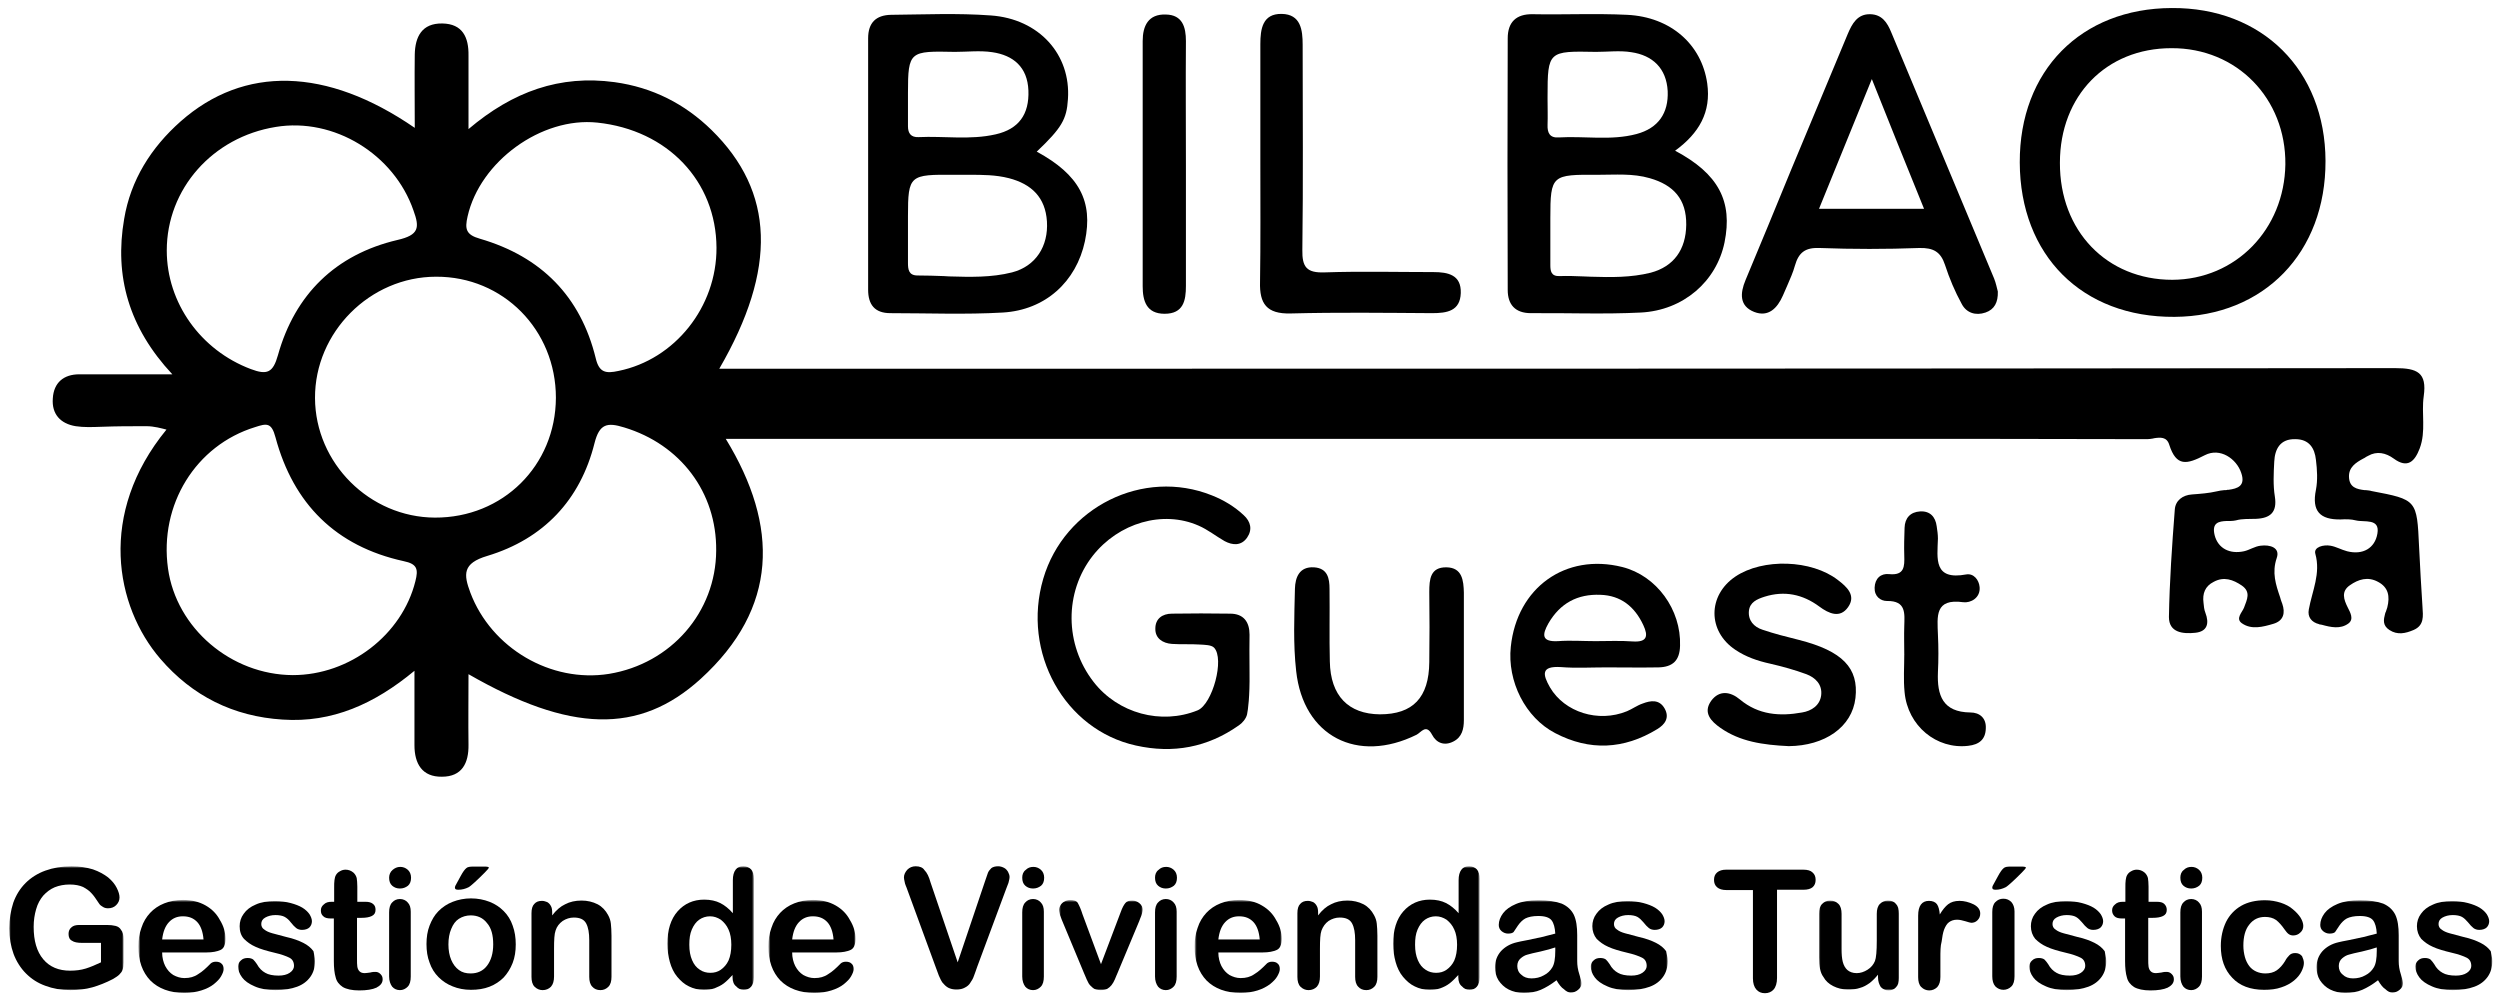
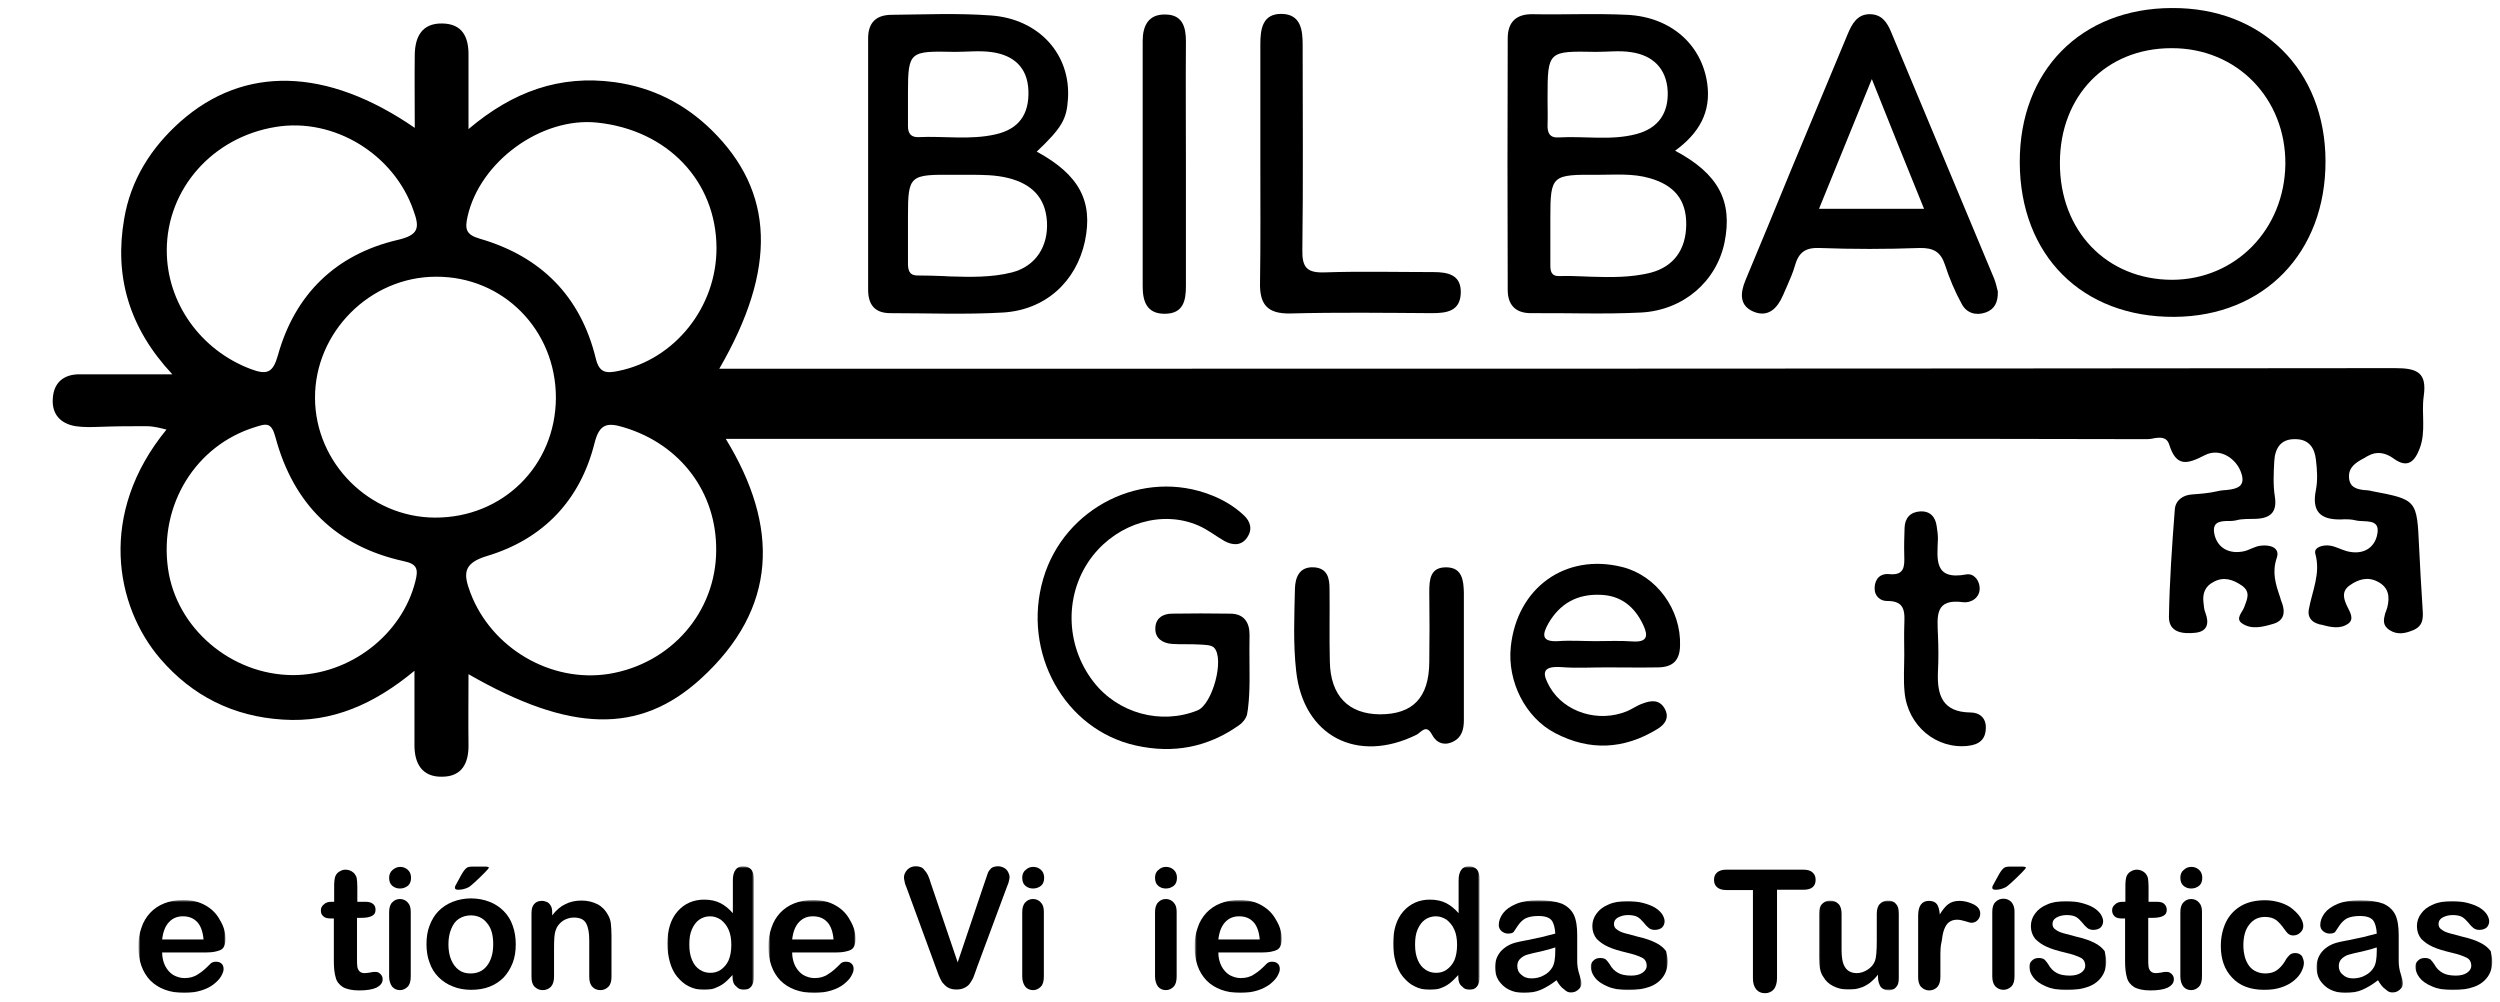
<svg xmlns="http://www.w3.org/2000/svg" version="1.1" id="Capa_1" x="0px" y="0px" viewBox="0 0 809.5 324.3" style="enable-background:new 0 0 809.5 324.3;" xml:space="preserve">
  <style type="text/css">
	.st0{fill-rule:evenodd;clip-rule:evenodd;}
	.st1{filter:url(#Adobe_OpacityMaskFilter);}
	.st2{fill-rule:evenodd;clip-rule:evenodd;fill:#FFFFFF;}
	.st3{mask:url(#mask-6_00000144304965058946894780000008210356170125235647_);fill-rule:evenodd;clip-rule:evenodd;}
	.st4{filter:url(#Adobe_OpacityMaskFilter_00000158023981434138479870000017835726150819125676_);}
	.st5{mask:url(#mask-8_00000168087820719614282800000010008008654724809886_);fill-rule:evenodd;clip-rule:evenodd;}
	.st6{filter:url(#Adobe_OpacityMaskFilter_00000150091689776248421550000017253734828205082502_);}
	.st7{mask:url(#mask-10_00000093173054546335725770000009790056368379393409_);fill-rule:evenodd;clip-rule:evenodd;}
	.st8{filter:url(#Adobe_OpacityMaskFilter_00000047755157756531166950000013236435595611308933_);}
	.st9{mask:url(#mask-12_00000070840186579804535220000010449407067635206277_);fill-rule:evenodd;clip-rule:evenodd;}
	.st10{filter:url(#Adobe_OpacityMaskFilter_00000047037482897541503430000002217217215249373594_);}
	.st11{mask:url(#mask-14_00000010287223173266814220000012343420325255425196_);fill-rule:evenodd;clip-rule:evenodd;}
	.st12{filter:url(#Adobe_OpacityMaskFilter_00000073698588590057664080000006595928366034854832_);}
	.st13{mask:url(#mask-16_00000044162843634327688590000001295603416284188590_);fill-rule:evenodd;clip-rule:evenodd;}
	.st14{filter:url(#Adobe_OpacityMaskFilter_00000157986838593461437570000005944260214565229757_);}
	.st15{mask:url(#mask-18_00000171714646083570743810000018424363544436421817_);fill-rule:evenodd;clip-rule:evenodd;}
	.st16{filter:url(#Adobe_OpacityMaskFilter_00000168811816887880100240000012312803433409396625_);}
	.st17{mask:url(#mask-20_00000171682255714785436500000003635839481344157117_);fill-rule:evenodd;clip-rule:evenodd;}
	.st18{filter:url(#Adobe_OpacityMaskFilter_00000121263643682613313130000002140303831892765600_);}
	.st19{mask:url(#mask-22_00000091715914973600233950000011346018283686507947_);fill-rule:evenodd;clip-rule:evenodd;}
	.st20{filter:url(#Adobe_OpacityMaskFilter_00000140719223572665846240000017455065275991212464_);}
	.st21{mask:url(#mask-24_00000173858484292502709460000001116049086158440067_);fill-rule:evenodd;clip-rule:evenodd;}
	.st22{filter:url(#Adobe_OpacityMaskFilter_00000036943718444247524450000007428258744685916598_);}
	.st23{mask:url(#mask-26_00000079455071993001592200000017874874111303526553_);fill-rule:evenodd;clip-rule:evenodd;}
	.st24{filter:url(#Adobe_OpacityMaskFilter_00000106129653934844217130000010542450028375025311_);}
	.st25{mask:url(#mask-28_00000086692136957026183130000010292827872974631812_);fill-rule:evenodd;clip-rule:evenodd;}
	.st26{filter:url(#Adobe_OpacityMaskFilter_00000008119157586501891430000010324126337535637379_);}
	.st27{mask:url(#mask-30_00000005950001452181275010000013078089950226481548_);fill-rule:evenodd;clip-rule:evenodd;}
	.st28{filter:url(#Adobe_OpacityMaskFilter_00000127749030693118360210000015989024157647852989_);}
	.st29{mask:url(#mask-32_00000127019534377107660870000011735962086357700248_);fill-rule:evenodd;clip-rule:evenodd;}
</style>
  <g id="Artboard">
    <g id="Group" transform="translate(37, 50)">
      <path id="Combined-Shape" class="st0" d="M106.2-42.4c6.6,0.1,8.6,4.5,8.5,10.4c0,2.7,0,5.4,0,8.2l0,2.1c0,4.2,0,8.7,0,13.5    c14.4-12.2,29.6-17.6,47.3-15.2c12.3,1.7,22.7,7,31.4,15.5c20.4,20,21.3,44.9,2.5,77.3h9c177.9,0,355.7,0,533.6-0.2    c7.2,0,10.4,1.4,9.3,9.1c-0.8,5.6,0.8,11.3-1.3,16.9c-1.6,4.2-3.9,6.6-8.4,3.3c-2.6-1.9-5.5-2.5-8.3-0.9c-0.4,0.2-0.8,0.4-1.2,0.7    l-0.4,0.2c-2.4,1.3-4.7,2.8-4.6,5.9c0.1,3.5,2.6,4,5,4.3l0.4,0c0.7,0.1,1.3,0.1,1.9,0.3c14.7,2.8,14.7,2.8,15.4,18.1    c0.3,6.5,0.7,12.9,1.1,19.4c0.2,3,0.6,6-2.9,7.5c-2.6,1.1-5.2,1.7-7.8,0c-2.3-1.5-1.9-3.4-1.4-5.3l0.1-0.3c0-0.1,0-0.1,0.1-0.2    l0.1-0.3c0.1-0.4,0.3-0.8,0.4-1.2c0.9-3.6,0.4-6.5-3-8.3c-3.3-1.8-6.4-0.8-9.1,1.1c-2.9,2-2,4.6-0.7,7.2c0.8,1.6,2.1,3.8,0.2,5.2    c-2.6,1.9-5.7,1.2-8.6,0.4l-0.6-0.1c-0.1,0-0.2,0-0.3-0.1c-2.4-0.6-3.8-2.3-3.3-4.8c1.1-6,3.9-11.6,2.1-18c-0.6-2.2,2.7-3,4.9-2.6    c1.8,0.3,3.5,1.3,5.4,1.8c5.1,1.3,9-1,9.8-5.7c0.9-5.1-4.2-3.6-7-4.3c-1.5-0.4-3.2-0.4-4.9-0.3c-6.7,0.1-9.4-2.7-8-9.6    c0.6-3.1,0.4-6.5,0-9.7c-0.4-3.8-2.2-6.7-6.7-6.7c-4.9-0.1-6.6,3.2-6.8,7.3c-0.2,3.8-0.4,7.6,0.2,11.3c0.8,5.1-1.5,7-6.1,7.2    c-2.2,0.1-4.4-0.1-6.5,0.5c-0.5,0.1-1.1,0.2-1.8,0.2l-0.3,0l0,0l-0.3,0c-0.1,0-0.2,0-0.3,0l-0.3,0c-2.5,0.1-4.9,0.5-3.9,4.6    c1.1,4.3,4.9,6.2,9.5,5.2c1.8-0.4,3.5-1.6,5.4-1.8c3-0.4,6.4,0.6,5.2,4c-1.6,4.7-0.3,8.6,1.1,12.7l0.2,0.7c0.2,0.5,0.3,1,0.5,1.4    c1,2.9,0.5,5.5-2.9,6.5c-3.4,1-7.1,2-10.2-0.2c-2.1-1.5,0.1-3.5,0.7-5c1-2.7,2.3-5.1-0.7-7.2c-2.8-1.9-5.8-3-9.1-1.2    c-2.8,1.4-3.7,3.8-3.3,6.8c0.1,1.1,0.2,2.2,0.6,3.2c1.3,3.4,0.7,6.1-3.3,6.5c-3.9,0.4-8.5,0-8.5-5.1c0.2-11.6,1-23.2,1.9-34.8    c0.2-2.9,2.5-4.7,5.6-4.9c2.7-0.2,5.4-0.4,8-1c0.7-0.2,1.6-0.3,2.5-0.4l0.4,0c0.2,0,0.4,0,0.5-0.1l0.4,0c2.9-0.4,5.6-1.2,4.1-5.5    c-1.5-4.5-6.8-8.3-11.8-5.7c-5.8,3-9.2,3.8-11.5-3.4c-0.8-2.6-2.9-2.4-4.9-2.1l-0.4,0.1c-0.6,0.1-1.3,0.2-1.8,0.2    c-33.9-0.1-67.8-0.1-101.7-0.1H198c17.3,28.3,17,54.8-8.1,77.7c-20,18.2-42.5,17.3-75.2-1.5c0,7.9-0.1,15.4,0,22.8    c0.1,6-2.1,10.4-8.6,10.4c-6.4,0.1-8.9-4.2-8.9-10.2l0-2c0-0.7,0-1.3,0-2v-8.1c0-0.3,0-0.7,0-1l0-3.2c0-0.4,0-0.7,0-1.1l0-3.3    c0-0.4,0-0.8,0-1.1l0-2.3l0,0c-12.9,10.7-26.6,16.9-42.7,15.8c-15.9-1-29.2-7.6-39.6-19.7c-14.6-17-20.3-47,2-74.2    c-1.6-0.4-4-1.1-6.5-1.1C4.9,88,1.2,88-4.4,88.2c-2.7,0.1-5.5,0.2-8.1-0.2c-4.9-0.8-7.8-3.9-7.4-9c0.3-5.1,3.5-7.8,8.6-7.8    c3.1,0,6.3,0,9.5,0l3.2,0c5.4,0,11.1,0,17.4,0C4.7,56.1,0,39.4,3.2,20.9C5.3,8.3,11.9-2.2,21.5-10.7c20.5-18.1,47.2-17.6,75.8,2.1    c0-8.5-0.1-16.1,0-23.7C97.4-38.1,99.6-42.5,106.2-42.4z M165.1,88.4c-5.5-1.7-8-1.2-9.6,5.1c-4.6,18.4-16.5,31-34.7,36.5    c-8.1,2.4-7.7,6-5.5,11.9c6.8,18,26.1,29.3,44.9,26.3c20.1-3.3,34.6-20,34.7-39.9C195.1,109.4,183.3,93.9,165.1,88.4z M52.2,91.6    c-1.3-4.9-2.9-4.5-6.6-3.3c-19.2,5.9-31.1,25.1-28.2,45.8c2.7,19.3,20.4,34.4,40.4,34.5c18.5,0,35.4-13.1,39.7-30.4    c1-3.9,0.6-5.6-3.8-6.5C71.8,126.9,58,113.2,52.2,91.6z M104.2,39.6c-21.4,0-39.3,18-39.2,39.3c0.1,21.1,17.7,38.6,38.8,38.7    c22,0.1,39.1-16.8,39.2-38.8C143,56.8,125.9,39.5,104.2,39.6z M156.4-10.3c-18.1-1.9-38,12.6-42,30.4c-0.9,4-0.6,5.9,4,7.2    c19.9,5.8,32.6,18.7,37.5,38.7c1.1,4.7,3.3,5,7.4,4.1c18.2-3.7,31.8-20.7,31.7-39.9C194.9,8.7,179.2-7.9,156.4-10.3z M96.9,18.2    C90.6-0.1,71.1-12,52.3-8.9C31.8-5.6,17,11.2,17,31.1c0,17,11,32.3,27.2,38.4c5.3,2,7.2,1.2,8.8-4.5c5.5-19.7,18.7-32.6,38.7-37.3    C98.7,26.1,98.9,23.7,96.9,18.2z" />
      <path id="Combined-Shape_00000170962962852977798240000018266117531477225884_" class="st0" d="M489.9-45.2    c14.1,0.7,24.1,9.6,25.9,22.2c1.3,9.3-2.6,16.1-10.4,21.8c14.1,7.5,18.7,16.4,16,29.7c-2.6,12.6-13.3,22-27.1,22.7    c-11.9,0.6-23.8,0.1-35.6,0.2c-5.1,0-7.5-2.8-7.5-7.5c-0.1-27.2-0.1-54.3,0-81.5c0-5.2,2.7-7.9,8.1-7.8    C469.3-45.2,479.6-45.7,489.9-45.2z M497.2,7.7c-5.5-1.6-11.1-1.1-16.7-1.1c-15-0.1-15.5,0-15.5,14l0,0.9l0,0l0,0.5    c0,4.3,0,8.6,0,12.8l0,0l0,0.3c0,0.1,0,0.1,0,0.2l0,0.5c0,1.9,0.2,3.7,3,3.6c2.5-0.1,5.1,0,7.6,0.1l2.5,0.1    c6.5,0.2,13,0.3,19.4-1.3c7.5-2,11.4-7.5,11.5-15.5C509.1,14.5,504.9,9.9,497.2,7.7z M491.2-33.1c-3.7-0.6-7.6-0.1-11.4-0.1    c-15.4-0.3-15.7-0.3-15.7,14.5l0,0.9c0,2.7,0.1,5.5,0,8.2c-0.1,2.6,0.7,4.3,3.6,4.1c8.4-0.5,16.9,1.1,25.2-1.1    c7.1-1.9,10.4-6.8,10.1-13.9C502.6-27.9,498.1-32.1,491.2-33.1z" />
      <path id="Combined-Shape_00000003789755177581372630000000838689094532501435_" class="st0" d="M283.8-45    c15.7,1.1,26,12.7,25,27.1c-0.4,6.5-2,9.3-10.1,17c13.8,7.5,18.3,16.1,15.6,29c-2.8,13.1-12.8,22.3-26.6,23.1    c-12.1,0.7-24.3,0.2-36.4,0.2c-5.1,0-7.2-2.8-7.2-7.6c0-27.1,0-54.3,0-81.4c0-5,2.5-7.5,7.4-7.6C262.2-45.3,273-45.8,283.8-45z     M289.7,7.7c-4.3-1.1-8.6-1.1-12.9-1.1l-1.4,0c-1.1,0-2.3,0-3.4,0c-14.4-0.1-15,0-15,13.4l0,1.8c0,4.3,0,8.6,0,12.8l0,0l0,0.5    c0,2.1,0.2,4.1,3.1,4.1c2.8,0,5.7,0.1,8.5,0.2l1.7,0.1c6.8,0.2,13.7,0.4,20.4-1.3c7.7-2,11.8-8.5,11.3-16.5    C301.5,13.9,297,9.6,289.7,7.7z M284.3-33.1c-4-0.6-8.1-0.1-12.1-0.1c-14.6-0.3-15.2-0.3-15.2,13.3l0,1.8c0,3,0,6,0,9    c0,2.3,1,3.6,3.4,3.5c8.3-0.4,16.7,1,25-0.9c7.5-1.7,10.9-6.5,10.6-14.2C295.7-28.3,291.1-32.1,284.3-33.1z" />
      <g id="Group-9" transform="translate(651, 0)">
        <g id="Clip-8">
			</g>
        <g id="Combined-Shape_00000084519657461307008280000015442069451714218400_">
          <path id="path-3_00000013912742237867108400000011425430044055730366_" class="st0" d="M15.2-47.4C44.5-47.6,64.9-27.3,65,2.1      c0.1,29.7-19.9,50.3-48.9,50.5c-29.9,0.2-50-19.9-50.1-50C-34.1-27.1-14.2-47.3,15.2-47.4z M15.1-34.4C-6-34.4-21-19-21,2.7      c-0.1,22.1,15.2,37.9,36.4,37.9C35.9,40.5,51.7,24.3,52,3.2C52.2-18.1,36.3-34.5,15.1-34.4z" />
        </g>
      </g>
      <path id="Combined-Shape_00000121272858966402499360000013471432638564945339_" class="st0" d="M568.6-45.4    c3.8,0.1,5.5,2.7,6.8,5.9c11.1,26.6,22.2,53.1,33.3,79.7c0.6,1.5,0.9,3.1,1.2,4.2c0.1,3.5-1.1,5.8-4,6.8c-3.2,1.1-6.2,0.1-7.7-2.8    c-2.2-4-4-8.3-5.4-12.6c-1.4-4.3-3.8-5.6-8.3-5.5c-10.8,0.4-21.6,0.4-32.3,0c-4.7-0.2-6.8,1.5-8,5.7c-0.6,2.2-1.6,4.4-2.5,6.5    l-0.7,1.6c-0.2,0.5-0.5,1.1-0.7,1.6c-1.8,4.1-4.7,7.1-9.3,5.3c-4.8-1.9-4.6-6-2.8-10.3c5-11.9,9.9-23.9,14.8-35.8    c6.1-14.7,12.2-29.3,18.3-43.9C562.7-42.3,564.4-45.5,568.6-45.4z M569.1-24.4c-6.2,15.2-11.5,28.3-17.1,42l0,0h34    C580.3,3.6,575-9.6,569.1-24.4z" />
      <path id="Fill-12" class="st0" d="M364.1,184.9c-10.1,7.1-21.2,9.2-33.3,6.5c-23.1-5.1-37-30.1-30-54c6.8-23.2,32.4-35.9,54.6-27    c3.8,1.5,7.3,3.6,10.3,6.4c2.3,2.1,2.9,4.7,1.1,7.3c-1.9,2.7-4.7,2.5-7.3,1.1c-2.8-1.6-5.4-3.7-8.4-5c-11.6-5.1-25.9-0.9-34.3,9.8    c-9.2,11.8-9.1,28.7,0.3,40.8c7.9,10.2,21.9,14,33.7,9.2c4.8-2,8.8-16.7,5.3-20.3c-0.9-0.9-3-0.9-4.6-1c-3-0.2-6,0-9-0.2    c-3-0.2-5.5-1.8-5.4-5c0-3.1,2.2-4.8,5.4-4.8c6.3-0.1,12.5-0.1,18.8,0c4.4,0,6.3,2.7,6.3,6.8c0,3.8-0.1,5,0,12.5    c0.1,7.5-0.5,11.9-0.8,13.3S365.2,184.2,364.1,184.9z" />
      <path id="Fill-14" class="st0" d="M371.1,2.4c0-12.7,0-25.4,0-38.1c0-4.9,0.7-9.9,6.9-9.8c6.2,0.1,6.8,5.2,6.8,10    c0,22.1,0.2,44.3-0.1,66.4c-0.1,5.6,1.4,7.5,7.2,7.3c11.7-0.4,23.5-0.1,35.2-0.1c4.8,0,9.1,0.9,8.9,6.8c-0.2,5.8-4.4,6.5-9.3,6.5    c-15.3-0.1-30.5-0.3-45.8,0.1c-7.8,0.2-10.1-3.2-9.9-10.2C371.2,28.4,371.1,15.4,371.1,2.4" />
      <path id="Combined-Shape_00000138539114097346146260000006440430194324400558_" class="st0" d="M488.3,133.6    c11.1,2.8,19.1,13.8,18.7,25.5c-0.1,4.8-2.4,6.9-7,7c-5.7,0.1-11.3,0-17,0c-4.9,0-9.7,0.3-14.6-0.1c-6.5-0.4-5.9,2.4-3.5,6.6    c4.7,8,15.6,11.5,24.9,7.7c1.7-0.7,3.3-1.9,5.1-2.5c2.6-1,5.4-1.4,7.1,1.6c1.7,3,0.1,5.2-2.4,6.7c-10.8,6.6-21.9,7.1-33,1.3    c-9.7-5-15.6-16.8-14.4-28C454.2,140.3,469.9,129,488.3,133.6z M481.2,142.6c-7.4-0.3-13,2.7-16.8,9.2c-2.1,3.7-2.3,6.1,3.1,5.8    c4-0.3,8.1,0,12.1,0c4,0,8.1-0.2,12.1,0.1c4.6,0.3,5.1-1.7,3.4-5.3C492.3,146.4,487.8,142.8,481.2,142.6z" />
      <path id="Fill-18" class="st0" d="M437,162.1c0,7,0,14,0,21.1c0,2.8-0.6,5.5-3.4,6.9c-2.9,1.5-5.5,0.5-6.9-2.2    c-1.9-3.6-3.5-0.8-5,0c-19.2,9.5-36.7,0.5-39-20.6c-1-8.8-0.6-17.8-0.4-26.7c0.1-3.6,1.4-7.2,6.2-6.9c4.4,0.3,5,3.6,5,7    c0.1,7.8-0.1,15.7,0.1,23.5c0.2,11.1,6,17,16.2,17.1c10.7,0,15.9-5.4,16-16.9c0.1-7.6,0.1-15.1,0-22.7c0-4.1,0.3-8.1,5.6-8    c5.1,0.1,5.5,4.3,5.6,8.2C437,148.6,437,155.3,437,162.1" />
-       <path id="Fill-20" class="st0" d="M542.2,191.6c-8.5-0.4-15.8-1.5-22.1-5.9c-3-2.1-5.8-4.9-3-8.8c2.6-3.5,6.2-3,9.3-0.4    c6,5,12.9,5.5,20.1,4.2c3.1-0.5,5.8-2.3,6.2-5.6c0.4-3.5-1.9-5.7-4.8-6.8c-3.8-1.4-7.8-2.5-11.7-3.4c-4.1-0.9-7.9-2.2-11.3-4.5    c-9-6-9-17.6,0-23.7c8.9-6,24.7-5.5,33.2,1.1c2.9,2.2,6,5,3.3,8.8c-2.6,3.7-6.2,2.1-9.3-0.2c-5.4-4-11.3-5.2-17.7-3.2    c-2.5,0.8-4.8,1.8-5.1,4.6c-0.3,3.1,1.6,5.2,4.4,6.1c3.8,1.3,7.8,2.3,11.8,3.3c14.1,3.6,19.4,9.1,18.3,18.8    C562.7,185.5,553.8,191.5,542.2,191.6" />
      <path id="Fill-22" class="st0" d="M347,3.7c0,13,0,25.9,0,38.9c0,4.7-0.8,9-6.9,9c-5.9,0-7.1-4.2-7.1-8.9c0-26.5,0-53,0-79.4    c0-4.9,1.8-8.8,7.5-8.6c5.4,0.1,6.5,4.1,6.5,8.6C346.9-23.3,347-9.8,347,3.7" />
      <path id="Fill-24" class="st0" d="M579.6,161.8c0-3-0.1-6,0-9c0.1-4.1,0.7-8.3-5.6-8.2c-2.1,0-4.1-1.5-4-4.3c0.1-3,2-4.7,4.7-4.4    c5,0.5,5-2.5,4.9-6c-0.1-3,0-6,0.1-9c0.1-3.2,1.9-5.1,5-5.3c3.2-0.2,5,1.7,5.4,4.8c0.2,1.3,0.4,2.7,0.4,4    c-0.2,6.5-1.5,13.6,9.2,11.6c2.4-0.4,4.1,1.8,4.3,4.1c0.3,3.5-2.9,5.2-5.3,4.9c-9.3-1.3-8.4,4.6-8.2,10.5c0.2,4.1,0.2,8.1,0,12.2    c-0.3,7.4,1.5,12.9,10.5,13c3,0,5.2,1.8,5,5.2c-0.1,3.5-2.1,5.2-5.7,5.6c-10.2,1.2-19.6-6.4-20.6-17.4c-0.4-4-0.1-8.1-0.1-12.2    C579.7,161.8,579.6,161.8,579.6,161.8" />
      <g id="Group-52" transform="translate(0, 278)">
        <g id="Clip-51">
			</g>
        <defs>
          <filter id="Adobe_OpacityMaskFilter" filterUnits="userSpaceOnUse" x="-34" y="-47.4" width="37" height="40">
            <feColorMatrix type="matrix" values="1 0 0 0 0  0 1 0 0 0  0 0 1 0 0  0 0 0 1 0" />
          </filter>
        </defs>
        <mask maskUnits="userSpaceOnUse" x="-34" y="-47.4" width="37" height="40" id="mask-6_00000144304965058946894780000008210356170125235647_">
          <g class="st1">
            <polygon id="path-5_00000116944504036322173320000002322175332188431285_" class="st2" points="-34,-47.4 3,-47.4 3,-7.4        -34,-7.4      " />
          </g>
        </mask>
-         <path id="Fill-50" class="st3" d="M3-23.8v7.4c0,1-0.1,1.8-0.3,2.4c-0.2,0.6-0.6,1.1-1.1,1.6c-0.5,0.5-1.2,0.9-2,1.4     C-2.7-9.8-5-8.9-7.1-8.3c-2.2,0.6-4.5,0.9-7.1,0.9c-3,0-5.7-0.5-8.1-1.4c-2.5-0.9-4.5-2.2-6.3-4c-1.7-1.7-3.1-3.9-4-6.3     c-0.9-2.5-1.4-5.2-1.4-8.3c0-3,0.5-5.8,1.3-8.3c0.9-2.5,2.2-4.6,4-6.4c1.7-1.7,3.9-3.1,6.4-4c2.5-0.9,5.3-1.4,8.5-1.4     c2.6,0,4.9,0.4,6.9,1c2,0.7,3.6,1.6,4.9,2.6c1.3,1.1,2.2,2.2,2.8,3.4c0.6,1.2,0.9,2.2,0.9,3.1c0,1-0.4,1.8-1.1,2.5     c-0.7,0.7-1.6,1-2.6,1c-0.6,0-1.1-0.1-1.6-0.4c-0.5-0.3-1-0.6-1.3-1.1c-1-1.5-1.8-2.7-2.5-3.4c-0.7-0.8-1.6-1.4-2.7-2     c-1.1-0.5-2.6-0.8-4.3-0.8c-1.8,0-3.4,0.3-4.9,0.9c-1.4,0.6-2.6,1.5-3.7,2.7c-1,1.2-1.8,2.6-2.3,4.4c-0.5,1.7-0.8,3.6-0.8,5.7     c0,4.5,1,8,3.1,10.5c2.1,2.5,5,3.7,8.7,3.7c1.8,0,3.5-0.2,5.1-0.7c1.6-0.5,3.2-1.2,4.9-2v-6.3h-6.1c-1.5,0-2.6-0.2-3.3-0.7     c-0.8-0.4-1.1-1.2-1.1-2.2c0-0.9,0.3-1.6,0.9-2.1c0.6-0.6,1.5-0.8,2.6-0.8h8.9c1.1,0,2,0.1,2.8,0.3c0.8,0.2,1.4,0.6,1.8,1.3     C2.8-26.2,3-25.2,3-23.8" />
      </g>
      <g id="Group-55" transform="translate(42, 289)">
        <g id="Clip-54">
			</g>
        <defs>
          <filter id="Adobe_OpacityMaskFilter_00000098938347207528992970000007011994324701228708_" filterUnits="userSpaceOnUse" x="-34" y="-47.4" width="28" height="30">
            <feColorMatrix type="matrix" values="1 0 0 0 0  0 1 0 0 0  0 0 1 0 0  0 0 0 1 0" />
          </filter>
        </defs>
        <mask maskUnits="userSpaceOnUse" x="-34" y="-47.4" width="28" height="30" id="mask-8_00000168087820719614282800000010008008654724809886_">
          <g style="filter:url(#Adobe_OpacityMaskFilter_00000098938347207528992970000007011994324701228708_);">
            <polygon id="path-7_00000044884302657991835300000005571259604894321845_" class="st2" points="-34,-47.4 -6,-47.4 -6,-17.4        -34,-17.4      " />
          </g>
        </mask>
        <path id="Fill-53" class="st5" d="M-26.5-34.8h13.4c-0.2-2.5-0.9-4.4-2-5.6c-1.2-1.3-2.7-1.9-4.7-1.9c-1.8,0-3.3,0.6-4.5,1.9     C-25.5-39.1-26.2-37.3-26.5-34.8 M-12.1-30.6h-14.4c0,1.7,0.4,3.2,1,4.4c0.7,1.3,1.5,2.2,2.6,2.9c1.1,0.6,2.3,1,3.6,1     c0.9,0,1.7-0.1,2.4-0.3c0.7-0.2,1.4-0.5,2.1-1c0.7-0.4,1.3-0.9,1.9-1.4c0.6-0.5,1.3-1.2,2.2-2.1c0.4-0.3,0.9-0.5,1.6-0.5     c0.8,0,1.4,0.2,1.8,0.6c0.5,0.4,0.7,1,0.7,1.8c0,0.7-0.3,1.4-0.8,2.3c-0.5,0.9-1.3,1.7-2.4,2.6c-1,0.8-2.4,1.5-4,2     c-1.6,0.5-3.4,0.8-5.5,0.8c-4.7,0-8.4-1.4-11-4c-2.6-2.7-3.9-6.4-3.9-11c0-2.2,0.3-4.2,1-6.1c0.6-1.9,1.6-3.5,2.8-4.8     c1.2-1.3,2.8-2.4,4.6-3.1c1.8-0.7,3.8-1.1,6-1.1c2.9,0,5.3,0.6,7.4,1.8c2.1,1.2,3.6,2.8,4.6,4.7C-6.5-39-6-37-6-35     c0,1.9-0.5,3.1-1.6,3.6C-8.7-30.9-10.2-30.6-12.1-30.6" />
      </g>
      <g id="Group-58" transform="translate(74, 289)">
        <g id="Clip-57">
			</g>
        <defs>
          <filter id="Adobe_OpacityMaskFilter_00000021838892932622198590000011107514567683053243_" filterUnits="userSpaceOnUse" x="-34" y="-47.4" width="25" height="29">
            <feColorMatrix type="matrix" values="1 0 0 0 0  0 1 0 0 0  0 0 1 0 0  0 0 0 1 0" />
          </filter>
        </defs>
        <mask maskUnits="userSpaceOnUse" x="-34" y="-47.4" width="25" height="29" id="mask-10_00000093173054546335725770000009790056368379393409_">
          <g style="filter:url(#Adobe_OpacityMaskFilter_00000021838892932622198590000011107514567683053243_);">
-             <polygon id="path-9_00000013186572609057041880000017508990908496981387_" class="st2" points="-34,-47.4 -9,-47.4 -9,-18.4        -34,-18.4      " />
-           </g>
+             </g>
        </mask>
        <path id="Fill-56" class="st7" d="M-9-27.8c0,2-0.5,3.7-1.5,5.1s-2.4,2.5-4.3,3.2c-1.9,0.7-4.2,1.1-7,1.1c-2.6,0-4.9-0.4-6.7-1.2     c-1.9-0.8-3.3-1.8-4.1-2.9c-0.9-1.2-1.3-2.4-1.3-3.5c0-0.8,0.3-1.5,0.9-2c0.6-0.6,1.3-0.8,2.2-0.8c0.8,0,1.4,0.2,1.8,0.5     c0.4,0.4,0.8,0.9,1.2,1.5c0.7,1.3,1.6,2.2,2.7,2.8c1,0.6,2.5,0.9,4.3,0.9c1.5,0,2.7-0.3,3.6-0.9c0.9-0.6,1.4-1.4,1.4-2.2     c0-1.3-0.5-2.2-1.5-2.7s-2.6-1.1-4.8-1.6c-2.5-0.6-4.6-1.2-6.1-1.9c-1.6-0.7-2.8-1.6-3.8-2.6c-1-1.1-1.4-2.5-1.4-4.1     c0-1.4,0.4-2.8,1.3-4c0.9-1.3,2.2-2.3,3.9-3c1.7-0.8,3.8-1.1,6.2-1.1c1.9,0,3.6,0.2,5.1,0.6c1.5,0.4,2.8,0.9,3.8,1.5     s1.8,1.4,2.3,2.1c0.5,0.8,0.8,1.6,0.8,2.3c0,0.8-0.3,1.5-0.8,2s-1.4,0.8-2.4,0.8c-0.7,0-1.4-0.2-1.9-0.6c-0.5-0.4-1.1-1-1.8-1.9     c-0.5-0.7-1.2-1.3-1.9-1.7c-0.7-0.4-1.8-0.6-3-0.6c-1.3,0-2.4,0.3-3.3,0.8c-0.9,0.5-1.3,1.2-1.3,2.1c0,0.7,0.3,1.4,1,1.8     c0.6,0.5,1.5,0.9,2.6,1.2c1.1,0.3,2.6,0.7,4.5,1.2c2.3,0.5,4.1,1.2,5.5,1.9c1.4,0.7,2.5,1.6,3.3,2.7C-9.4-30.2-9-29.1-9-27.8" />
      </g>
      <path id="Fill-59" class="st0" d="M70.4,242h0.8v-4.3c0-1.2,0-2.1,0.1-2.7c0.1-0.7,0.2-1.2,0.5-1.7c0.3-0.5,0.7-0.9,1.3-1.2    c0.5-0.3,1.1-0.5,1.8-0.5c0.9,0,1.8,0.3,2.6,1c0.5,0.5,0.8,1,1,1.7c0.1,0.7,0.2,1.6,0.2,2.8v4.9h2.7c1,0,1.8,0.2,2.4,0.7    c0.6,0.5,0.8,1.1,0.8,1.9c0,1-0.4,1.6-1.2,2c-0.8,0.4-1.9,0.6-3.4,0.6h-1.4v13.2c0,1.1,0,2,0.1,2.6c0.1,0.6,0.3,1.1,0.7,1.5    c0.4,0.4,0.9,0.6,1.7,0.6c0.4,0,1-0.1,1.8-0.2c0.7-0.2,1.3-0.2,1.7-0.2c0.6,0,1.1,0.2,1.6,0.7c0.5,0.5,0.7,1,0.7,1.7    c0,1.2-0.7,2-2,2.7c-1.3,0.6-3.2,0.9-5.6,0.9c-2.3,0-4.1-0.4-5.3-1.1c-1.2-0.8-2-1.8-2.3-3.1c-0.4-1.3-0.6-3.1-0.6-5.3v-13.8h-1    c-1.1,0-1.9-0.2-2.4-0.7c-0.6-0.5-0.8-1.1-0.8-1.9c0-0.8,0.3-1.4,0.9-1.9C68.5,242.2,69.3,242,70.4,242" />
      <path id="Fill-61" class="st0" d="M96,245.2v21c0,1.5-0.3,2.6-1,3.3c-0.7,0.7-1.5,1.1-2.5,1.1s-1.9-0.4-2.5-1.1    c-0.6-0.8-1-1.9-1-3.3v-20.8c0-1.4,0.3-2.5,1-3.2c0.6-0.7,1.5-1.1,2.5-1.1s1.9,0.4,2.5,1.1C95.7,242.9,96,243.9,96,245.2     M92.5,237.7c-1,0-1.8-0.3-2.5-0.9c-0.7-0.6-1-1.5-1-2.6c0-1,0.4-1.9,1.1-2.5s1.5-1,2.5-1c0.9,0,1.7,0.3,2.4,0.9    c0.7,0.6,1.1,1.5,1.1,2.6c0,1.1-0.3,2-1,2.6C94.3,237.4,93.5,237.7,92.5,237.7" />
      <path id="Fill-63" class="st0" d="M116.3,230.6h3.6c0.9,0,1.4,0.1,1.4,0.4c0,0.1-0.5,0.7-1.5,1.7c-1,1-2,2-3,2.9    c-1,0.9-1.7,1.5-2.1,1.7c-1,0.5-2.1,0.8-3.3,0.8c-0.8,0-1.1-0.2-1.1-0.7c0-0.3,0.2-0.8,0.7-1.6l1.2-2.2c0.7-1.3,1.3-2.1,1.8-2.5    C114.4,230.7,115.2,230.6,116.3,230.6 M122.7,255.8c0-3-0.6-5.3-2-6.9c-1.3-1.7-3.1-2.5-5.3-2.5c-1.4,0-2.7,0.4-3.8,1.1    c-1.1,0.7-1.9,1.8-2.5,3.3c-0.6,1.4-0.9,3.1-0.9,5c0,1.9,0.3,3.6,0.9,5c0.6,1.4,1.4,2.5,2.5,3.3c1.1,0.8,2.3,1.1,3.8,1.1    c2.2,0,4-0.8,5.3-2.5C122,261,122.7,258.7,122.7,255.8 M130,255.8c0,2.2-0.3,4.2-1,6c-0.7,1.8-1.7,3.4-2.9,4.7    c-1.3,1.3-2.8,2.3-4.6,3c-1.8,0.7-3.8,1-6,1c-2.2,0-4.2-0.4-5.9-1.1c-1.8-0.7-3.3-1.7-4.6-3c-1.3-1.3-2.3-2.9-2.9-4.7    c-0.7-1.8-1-3.8-1-6c0-2.2,0.3-4.2,1-6c0.7-1.8,1.6-3.4,2.9-4.7c1.3-1.3,2.8-2.3,4.6-3c1.8-0.7,3.8-1.1,5.9-1.1    c2.2,0,4.2,0.4,6,1.1c1.8,0.7,3.3,1.7,4.6,3c1.3,1.3,2.3,2.9,2.9,4.7C129.7,251.6,130,253.6,130,255.8" />
      <path id="Fill-65" class="st0" d="M141.8,245.5v0.9c1.3-1.7,2.7-2.9,4.2-3.6c1.5-0.8,3.3-1.2,5.3-1.2c1.9,0,3.6,0.4,5.2,1.2    c1.5,0.8,2.6,2,3.4,3.5c0.5,0.9,0.8,1.8,0.9,2.8c0.1,1,0.2,2.3,0.2,3.9v13.3c0,1.4-0.3,2.5-1,3.2c-0.7,0.7-1.5,1.1-2.6,1.1    c-1.1,0-2-0.4-2.6-1.1c-0.7-0.7-1-1.8-1-3.2v-11.9c0-2.3-0.3-4.1-1-5.4c-0.7-1.3-2-1.9-4-1.9c-1.3,0-2.5,0.4-3.6,1.1    c-1.1,0.8-1.9,1.8-2.3,3.1c-0.4,1.1-0.5,3-0.5,6v8.9c0,1.4-0.3,2.5-1,3.3c-0.7,0.7-1.6,1.1-2.7,1.1c-1,0-1.9-0.4-2.6-1.1    c-0.7-0.7-1-1.8-1-3.2v-20.6c0-1.4,0.3-2.4,0.9-3c0.6-0.7,1.4-1,2.5-1c0.6,0,1.2,0.2,1.7,0.4c0.5,0.3,0.9,0.7,1.2,1.3    C141.7,243.9,141.8,244.7,141.8,245.5" />
      <g id="Group-69" transform="translate(213, 278)">
        <g id="Clip-68">
			</g>
        <defs>
          <filter id="Adobe_OpacityMaskFilter_00000123409266391761505590000018340542309238528384_" filterUnits="userSpaceOnUse" x="-34" y="-47.4" width="28" height="40">
            <feColorMatrix type="matrix" values="1 0 0 0 0  0 1 0 0 0  0 0 1 0 0  0 0 0 1 0" />
          </filter>
        </defs>
        <mask maskUnits="userSpaceOnUse" x="-34" y="-47.4" width="28" height="40" id="mask-12_00000070840186579804535220000010449407067635206277_">
          <g style="filter:url(#Adobe_OpacityMaskFilter_00000123409266391761505590000018340542309238528384_);">
            <polygon id="path-11_00000081638635016114123010000008080641648515498147_" class="st2" points="-34,-47.4 -6,-47.4 -6,-7.4        -34,-7.4      " />
          </g>
        </mask>
        <path id="Fill-67" class="st9" d="M-26.8-22.1c0,2,0.3,3.6,0.9,5c0.6,1.4,1.4,2.4,2.5,3.1c1,0.7,2.2,1,3.4,1c1.3,0,2.4-0.3,3.4-1     c1-0.7,1.9-1.7,2.5-3c0.6-1.4,0.9-3.1,0.9-5.1c0-1.9-0.3-3.6-0.9-4.9c-0.6-1.4-1.5-2.4-2.5-3.2c-1.1-0.7-2.2-1.1-3.5-1.1     c-1.3,0-2.5,0.4-3.5,1.1c-1,0.7-1.8,1.8-2.4,3.2C-26.6-25.6-26.8-24-26.8-22.1 M-12.8-11.6v-0.7c-1,1.1-1.9,2-2.8,2.7     c-0.9,0.7-2,1.2-3,1.6c-1.1,0.4-2.3,0.5-3.6,0.5c-1.7,0-3.3-0.4-4.7-1.1c-1.5-0.7-2.7-1.8-3.8-3.1s-1.9-3-2.4-4.8     c-0.5-1.8-0.8-3.8-0.8-5.9c0-4.5,1.1-8,3.3-10.5s5.1-3.8,8.6-3.8c2.1,0,3.8,0.4,5.2,1.1c1.4,0.7,2.8,1.8,4.1,3.3V-43     c0-1.5,0.3-2.6,0.9-3.4c0.6-0.8,1.4-1.1,2.5-1.1c1.1,0,1.9,0.4,2.5,1c0.6,0.7,0.9,1.7,0.9,3.1v31.8c0,1.4-0.3,2.4-0.9,3.1     c-0.6,0.7-1.4,1-2.4,1c-1,0-1.8-0.4-2.4-1.1C-12.4-9.2-12.8-10.2-12.8-11.6" />
      </g>
      <g id="Group-72" transform="translate(246, 289)">
        <g id="Clip-71">
			</g>
        <defs>
          <filter id="Adobe_OpacityMaskFilter_00000155837828743185372940000010088542384791479171_" filterUnits="userSpaceOnUse" x="-34" y="-47.4" width="28" height="30">
            <feColorMatrix type="matrix" values="1 0 0 0 0  0 1 0 0 0  0 0 1 0 0  0 0 0 1 0" />
          </filter>
        </defs>
        <mask maskUnits="userSpaceOnUse" x="-34" y="-47.4" width="28" height="30" id="mask-14_00000010287223173266814220000012343420325255425196_">
          <g style="filter:url(#Adobe_OpacityMaskFilter_00000155837828743185372940000010088542384791479171_);">
            <polygon id="path-13_00000060717145167609698410000009268452183348626856_" class="st2" points="-34,-47.4 -6,-47.4 -6,-17.4        -34,-17.4      " />
          </g>
        </mask>
        <path id="Fill-70" class="st11" d="M-26.5-34.8h13.4c-0.2-2.5-0.9-4.4-2-5.6c-1.2-1.3-2.7-1.9-4.7-1.9c-1.8,0-3.3,0.6-4.5,1.9     C-25.5-39.1-26.2-37.3-26.5-34.8 M-12.1-30.6h-14.4c0,1.7,0.4,3.2,1,4.4c0.7,1.3,1.5,2.2,2.6,2.9c1.1,0.6,2.3,1,3.6,1     c0.9,0,1.7-0.1,2.4-0.3c0.7-0.2,1.4-0.5,2.1-1c0.7-0.4,1.3-0.9,1.9-1.4c0.6-0.5,1.3-1.2,2.2-2.1c0.4-0.3,0.9-0.5,1.6-0.5     c0.8,0,1.4,0.2,1.8,0.6c0.5,0.4,0.7,1,0.7,1.8c0,0.7-0.3,1.4-0.8,2.3c-0.5,0.9-1.3,1.7-2.4,2.6c-1,0.8-2.4,1.5-4,2     c-1.6,0.5-3.4,0.8-5.5,0.8c-4.7,0-8.4-1.4-11-4c-2.6-2.7-3.9-6.4-3.9-11c0-2.2,0.3-4.2,1-6.1c0.6-1.9,1.6-3.5,2.8-4.8     c1.2-1.3,2.8-2.4,4.6-3.1c1.8-0.7,3.8-1.1,6-1.1c2.9,0,5.3,0.6,7.4,1.8c2.1,1.2,3.6,2.8,4.6,4.7C-6.5-39-6-37-6-35     c0,1.9-0.5,3.1-1.6,3.6C-8.7-30.9-10.2-30.6-12.1-30.6" />
      </g>
      <path id="Fill-73" class="st0" d="M264.3,235.7l8.8,25.9l8.8-26.1c0.5-1.4,0.8-2.3,1-2.9c0.2-0.5,0.6-1,1.1-1.5    c0.5-0.4,1.3-0.6,2.2-0.6c0.7,0,1.3,0.2,1.9,0.5c0.6,0.3,1,0.8,1.3,1.3c0.3,0.6,0.5,1.1,0.5,1.7c0,0.4-0.1,0.8-0.2,1.2    c-0.1,0.5-0.2,0.9-0.4,1.3c-0.2,0.4-0.3,0.9-0.5,1.3l-9.4,25.3c-0.3,1-0.7,1.9-1,2.8c-0.3,0.9-0.7,1.6-1.2,2.3    c-0.4,0.7-1,1.2-1.8,1.6c-0.7,0.4-1.6,0.6-2.7,0.6s-1.9-0.2-2.7-0.6c-0.7-0.4-1.3-1-1.8-1.6c-0.5-0.7-0.8-1.4-1.2-2.3    c-0.3-0.9-0.7-1.8-1-2.7l-9.2-25.1c-0.2-0.5-0.3-0.9-0.5-1.3c-0.2-0.4-0.3-0.9-0.4-1.4c-0.1-0.5-0.2-0.9-0.2-1.3    c0-0.9,0.4-1.7,1.1-2.5c0.7-0.7,1.6-1.1,2.7-1.1c1.3,0,2.3,0.4,2.8,1.2C263.2,232.6,263.8,233.9,264.3,235.7" />
      <path id="Fill-75" class="st0" d="M301,245.2v21c0,1.5-0.3,2.6-1,3.3c-0.7,0.7-1.5,1.1-2.5,1.1s-1.9-0.4-2.5-1.1    c-0.6-0.8-1-1.9-1-3.3v-20.8c0-1.4,0.3-2.5,1-3.2c0.6-0.7,1.5-1.1,2.5-1.1s1.9,0.4,2.5,1.1C300.7,242.9,301,243.9,301,245.2     M297.5,237.7c-1,0-1.8-0.3-2.5-0.9c-0.7-0.6-1-1.5-1-2.6c0-1,0.3-1.9,1.1-2.5c0.7-0.7,1.5-1,2.5-1c0.9,0,1.7,0.3,2.4,0.9    c0.7,0.6,1.1,1.5,1.1,2.6c0,1.1-0.3,2-1,2.6C299.3,237.4,298.5,237.7,297.5,237.7" />
      <g id="Group-79" transform="translate(340, 289)">
        <g id="Clip-78">
			</g>
        <defs>
          <filter id="Adobe_OpacityMaskFilter_00000075143496067082267420000009465063337995236263_" filterUnits="userSpaceOnUse" x="-34" y="-47.4" width="27" height="29">
            <feColorMatrix type="matrix" values="1 0 0 0 0  0 1 0 0 0  0 0 1 0 0  0 0 0 1 0" />
          </filter>
        </defs>
        <mask maskUnits="userSpaceOnUse" x="-34" y="-47.4" width="27" height="29" id="mask-16_00000044162843634327688590000001295603416284188590_">
          <g style="filter:url(#Adobe_OpacityMaskFilter_00000075143496067082267420000009465063337995236263_);">
            <polygon id="path-15_00000095331539093349168030000012176119138195574657_" class="st2" points="-34,-47.4 -7,-47.4 -7,-18.4        -34,-18.4      " />
          </g>
        </mask>
-         <path id="Fill-77" class="st13" d="M-26.5-43l6,16.2l6.4-16.9c0.5-1.4,1-2.3,1.5-2.9c0.5-0.6,1.2-0.8,2.2-0.8     c0.9,0,1.7,0.3,2.4,0.9c0.7,0.6,1,1.3,1,2.1c0,0.3-0.1,0.7-0.2,1.1c-0.1,0.4-0.2,0.8-0.4,1.2c-0.2,0.4-0.3,0.8-0.5,1.3l-7.1,17     c-0.2,0.5-0.5,1.1-0.8,1.9c-0.3,0.7-0.7,1.4-1.1,1.9c-0.4,0.5-0.9,0.9-1.4,1.2c-0.6,0.3-1.3,0.4-2.1,0.4c-1,0-1.9-0.2-2.5-0.7     c-0.6-0.5-1.1-1-1.4-1.5s-0.8-1.6-1.5-3.3l-7-16.8c-0.2-0.4-0.3-0.8-0.5-1.3c-0.2-0.4-0.3-0.8-0.4-1.3c-0.1-0.4-0.2-0.8-0.2-1.1     c0-0.5,0.2-1,0.5-1.5c0.3-0.5,0.7-0.9,1.3-1.2c0.5-0.3,1.1-0.5,1.8-0.5c1.2,0,2.1,0.3,2.5,1C-27.5-45.7-27-44.6-26.5-43" />
      </g>
      <path id="Fill-80" class="st0" d="M344,245.2v21c0,1.5-0.3,2.6-1,3.3c-0.7,0.7-1.5,1.1-2.5,1.1s-1.9-0.4-2.5-1.1    c-0.6-0.8-1-1.9-1-3.3v-20.8c0-1.4,0.3-2.5,1-3.2c0.6-0.7,1.5-1.1,2.5-1.1s1.9,0.4,2.5,1.1C343.7,242.9,344,243.9,344,245.2     M340.5,237.7c-1,0-1.8-0.3-2.5-0.9c-0.7-0.6-1-1.5-1-2.6c0-1,0.3-1.9,1.1-2.5c0.7-0.7,1.5-1,2.5-1c0.9,0,1.7,0.3,2.4,0.9    c0.7,0.6,1.1,1.5,1.1,2.6c0,1.1-0.3,2-1,2.6C342.3,237.4,341.5,237.7,340.5,237.7" />
      <g id="Group-84" transform="translate(384, 289)">
        <g id="Clip-83">
			</g>
        <defs>
          <filter id="Adobe_OpacityMaskFilter_00000158744110441118339890000012700848455541046433_" filterUnits="userSpaceOnUse" x="-34" y="-47.4" width="28" height="30">
            <feColorMatrix type="matrix" values="1 0 0 0 0  0 1 0 0 0  0 0 1 0 0  0 0 0 1 0" />
          </filter>
        </defs>
        <mask maskUnits="userSpaceOnUse" x="-34" y="-47.4" width="28" height="30" id="mask-18_00000171714646083570743810000018424363544436421817_">
          <g style="filter:url(#Adobe_OpacityMaskFilter_00000158744110441118339890000012700848455541046433_);">
            <polygon id="path-17_00000016058892800457038370000016609359137229098429_" class="st2" points="-34,-47.4 -6,-47.4 -6,-17.4        -34,-17.4      " />
          </g>
        </mask>
        <path id="Fill-82" class="st15" d="M-26.5-34.8h13.4c-0.2-2.5-0.9-4.4-2-5.6c-1.2-1.3-2.7-1.9-4.7-1.9c-1.8,0-3.3,0.6-4.5,1.9     C-25.5-39.1-26.2-37.3-26.5-34.8 M-12.1-30.6h-14.4c0,1.7,0.4,3.2,1,4.4c0.7,1.3,1.5,2.2,2.6,2.9c1.1,0.6,2.3,1,3.6,1     c0.9,0,1.7-0.1,2.4-0.3c0.7-0.2,1.4-0.5,2.1-1c0.7-0.4,1.3-0.9,1.9-1.4c0.6-0.5,1.3-1.2,2.2-2.1c0.4-0.3,0.9-0.5,1.6-0.5     c0.8,0,1.4,0.2,1.8,0.6c0.5,0.4,0.7,1,0.7,1.8c0,0.7-0.3,1.4-0.8,2.3c-0.5,0.9-1.3,1.7-2.4,2.6c-1.1,0.8-2.4,1.5-4,2     c-1.6,0.5-3.4,0.8-5.5,0.8c-4.7,0-8.4-1.4-11-4c-2.6-2.7-3.9-6.4-3.9-11c0-2.2,0.3-4.2,1-6.1c0.6-1.9,1.6-3.5,2.8-4.8     c1.2-1.3,2.8-2.4,4.6-3.1c1.8-0.7,3.8-1.1,6-1.1c2.9,0,5.4,0.6,7.4,1.8c2.1,1.2,3.6,2.8,4.6,4.7C-6.5-39-6-37-6-35     c0,1.9-0.5,3.1-1.6,3.6C-8.7-30.9-10.2-30.6-12.1-30.6" />
      </g>
-       <path id="Fill-85" class="st0" d="M389.8,245.5v0.9c1.3-1.7,2.7-2.9,4.2-3.6c1.5-0.8,3.3-1.2,5.3-1.2c1.9,0,3.6,0.4,5.2,1.2    c1.5,0.8,2.6,2,3.4,3.5c0.5,0.9,0.8,1.8,0.9,2.8c0.1,1,0.2,2.3,0.2,3.9v13.3c0,1.4-0.3,2.5-1,3.2c-0.7,0.7-1.5,1.1-2.6,1.1    c-1.1,0-2-0.4-2.6-1.1c-0.7-0.7-1-1.8-1-3.2v-11.9c0-2.3-0.3-4.1-1-5.4c-0.7-1.3-2-1.9-4-1.9c-1.3,0-2.5,0.4-3.6,1.1    c-1.1,0.8-1.8,1.8-2.3,3.1c-0.4,1.1-0.5,3-0.5,6v8.9c0,1.4-0.3,2.5-1,3.3c-0.7,0.7-1.6,1.1-2.7,1.1c-1,0-1.9-0.4-2.6-1.1    c-0.7-0.7-1-1.8-1-3.2v-20.6c0-1.4,0.3-2.4,0.9-3c0.6-0.7,1.4-1,2.5-1c0.6,0,1.2,0.2,1.7,0.4c0.5,0.3,0.9,0.7,1.2,1.3    C389.7,243.9,389.8,244.7,389.8,245.5" />
      <g id="Group-89" transform="translate(448, 278)">
        <g id="Clip-88">
			</g>
        <defs>
          <filter id="Adobe_OpacityMaskFilter_00000168106572264464296830000008943163576637254559_" filterUnits="userSpaceOnUse" x="-34" y="-47.4" width="28" height="40">
            <feColorMatrix type="matrix" values="1 0 0 0 0  0 1 0 0 0  0 0 1 0 0  0 0 0 1 0" />
          </filter>
        </defs>
        <mask maskUnits="userSpaceOnUse" x="-34" y="-47.4" width="28" height="40" id="mask-20_00000171682255714785436500000003635839481344157117_">
          <g style="filter:url(#Adobe_OpacityMaskFilter_00000168106572264464296830000008943163576637254559_);">
            <polygon id="path-19_00000162324007431935501230000012037806163532645299_" class="st2" points="-34,-47.4 -6,-47.4 -6,-7.4        -34,-7.4      " />
          </g>
        </mask>
        <path id="Fill-87" class="st17" d="M-26.8-22.1c0,2,0.3,3.6,0.9,5c0.6,1.4,1.4,2.4,2.5,3.1c1,0.7,2.2,1,3.4,1     c1.3,0,2.4-0.3,3.4-1c1-0.7,1.9-1.7,2.5-3c0.6-1.4,0.9-3.1,0.9-5.1c0-1.9-0.3-3.6-0.9-4.9c-0.6-1.4-1.5-2.4-2.5-3.2     c-1.1-0.7-2.2-1.1-3.5-1.1c-1.3,0-2.5,0.4-3.5,1.1c-1,0.7-1.8,1.8-2.4,3.2C-26.6-25.6-26.8-24-26.8-22.1 M-12.8-11.6v-0.7     c-1,1.1-1.9,2-2.8,2.7c-0.9,0.7-1.9,1.2-3,1.6c-1.1,0.4-2.3,0.5-3.6,0.5c-1.7,0-3.3-0.4-4.7-1.1c-1.5-0.7-2.7-1.8-3.8-3.1     s-1.9-3-2.4-4.8c-0.5-1.8-0.8-3.8-0.8-5.9c0-4.5,1.1-8,3.3-10.5s5.1-3.8,8.6-3.8c2.1,0,3.8,0.4,5.2,1.1c1.4,0.7,2.8,1.8,4.1,3.3     V-43c0-1.5,0.3-2.6,0.9-3.4c0.6-0.8,1.4-1.1,2.5-1.1c1.1,0,1.9,0.4,2.5,1c0.6,0.7,0.9,1.7,0.9,3.1v31.8c0,1.4-0.3,2.4-0.9,3.1     c-0.6,0.7-1.4,1-2.4,1c-1,0-1.8-0.4-2.4-1.1C-12.4-9.2-12.8-10.2-12.8-11.6" />
      </g>
      <g id="Group-92" transform="translate(481, 289)">
        <g id="Clip-91">
			</g>
        <defs>
          <filter id="Adobe_OpacityMaskFilter_00000055700555141908660760000008364492550531463610_" filterUnits="userSpaceOnUse" x="-34" y="-47.4" width="28" height="30">
            <feColorMatrix type="matrix" values="1 0 0 0 0  0 1 0 0 0  0 0 1 0 0  0 0 0 1 0" />
          </filter>
        </defs>
        <mask maskUnits="userSpaceOnUse" x="-34" y="-47.4" width="28" height="30" id="mask-22_00000091715914973600233950000011346018283686507947_">
          <g style="filter:url(#Adobe_OpacityMaskFilter_00000055700555141908660760000008364492550531463610_);">
            <polygon id="path-21_00000120557580368139588600000008881989156802497446_" class="st2" points="-34,-47.4 -6,-47.4 -6,-17.4        -34,-17.4      " />
          </g>
        </mask>
        <path id="Fill-90" class="st19" d="M-14.5-32.2c-1.1,0.4-2.6,0.8-4.7,1.3c-2,0.4-3.5,0.8-4.2,1c-0.8,0.2-1.5,0.6-2.2,1.2     c-0.7,0.6-1.1,1.4-1.1,2.5c0,1.1,0.4,2.1,1.3,2.8c0.8,0.8,1.9,1.2,3.3,1.2c1.4,0,2.8-0.3,4-1c1.2-0.6,2.1-1.5,2.7-2.5     c0.7-1.1,1-2.9,1-5.5V-32.2z M-14-21.6c-1.8,1.4-3.5,2.4-5.1,3.1c-1.6,0.7-3.5,1-5.5,1c-1.9,0-3.5-0.4-4.9-1.1     c-1.4-0.7-2.5-1.8-3.3-3c-0.8-1.3-1.1-2.7-1.1-4.2c0-2,0.6-3.7,1.9-5.2c1.3-1.4,3-2.4,5.2-2.9c0.5-0.1,1.6-0.4,3.4-0.7     c1.8-0.4,3.4-0.7,4.7-1c1.3-0.3,2.7-0.7,4.3-1.1c-0.1-1.9-0.5-3.4-1.2-4.3c-0.7-0.9-2.1-1.4-4.3-1.4c-1.8,0-3.2,0.3-4.2,0.8     c-0.9,0.5-1.7,1.3-2.4,2.3c-0.7,1-1.1,1.7-1.4,2.1c-0.3,0.3-0.9,0.5-1.8,0.5c-0.8,0-1.5-0.3-2.1-0.8c-0.6-0.5-0.9-1.2-0.9-2     c0-1.3,0.5-2.6,1.4-3.8c0.9-1.2,2.3-2.2,4.2-3c1.9-0.8,4.3-1.2,7.2-1.2c3.2,0,5.7,0.4,7.6,1.1c1.8,0.8,3.1,2,3.9,3.6     c0.8,1.7,1.1,3.9,1.1,6.6c0,1.7,0,3.2,0,4.4c0,1.2,0,2.5,0,4c0,1.4,0.2,2.8,0.7,4.3c0.5,1.5,0.7,2.5,0.7,2.9     c0,0.8-0.3,1.4-1.1,2.1c-0.7,0.6-1.5,0.9-2.4,0.9c-0.7,0-1.5-0.4-2.2-1.1C-12.4-19.2-13.2-20.2-14-21.6L-14-21.6z" />
      </g>
      <g id="Group-95" transform="translate(512, 289)">
        <g id="Clip-94">
			</g>
        <defs>
          <filter id="Adobe_OpacityMaskFilter_00000084521127060841926040000000984964737533073036_" filterUnits="userSpaceOnUse" x="-34" y="-47.4" width="25" height="29">
            <feColorMatrix type="matrix" values="1 0 0 0 0  0 1 0 0 0  0 0 1 0 0  0 0 0 1 0" />
          </filter>
        </defs>
        <mask maskUnits="userSpaceOnUse" x="-34" y="-47.4" width="25" height="29" id="mask-24_00000173858484292502709460000001116049086158440067_">
          <g style="filter:url(#Adobe_OpacityMaskFilter_00000084521127060841926040000000984964737533073036_);">
            <polygon id="path-23_00000022536549625823601250000007944866583085602234_" class="st2" points="-34,-47.4 -9,-47.4 -9,-18.4        -34,-18.4      " />
          </g>
        </mask>
        <path id="Fill-93" class="st21" d="M-9-27.8c0,2-0.5,3.7-1.5,5.1c-1,1.4-2.4,2.5-4.3,3.2c-1.9,0.7-4.2,1.1-7,1.1     c-2.6,0-4.9-0.4-6.7-1.2c-1.9-0.8-3.3-1.8-4.1-2.9c-0.9-1.2-1.3-2.4-1.3-3.5c0-0.8,0.3-1.5,0.9-2c0.6-0.6,1.3-0.8,2.2-0.8     c0.8,0,1.4,0.2,1.8,0.5c0.4,0.4,0.8,0.9,1.2,1.5c0.7,1.3,1.6,2.2,2.7,2.8c1,0.6,2.5,0.9,4.3,0.9c1.5,0,2.7-0.3,3.6-0.9     c0.9-0.6,1.4-1.4,1.4-2.2c0-1.3-0.5-2.2-1.5-2.7s-2.6-1.1-4.8-1.6c-2.5-0.6-4.6-1.2-6.1-1.9c-1.6-0.7-2.8-1.6-3.8-2.6     c-0.9-1.1-1.4-2.5-1.4-4.1c0-1.4,0.4-2.8,1.3-4c0.9-1.3,2.2-2.3,3.9-3c1.7-0.8,3.8-1.1,6.2-1.1c1.9,0,3.6,0.2,5.1,0.6     c1.5,0.4,2.8,0.9,3.8,1.5c1,0.6,1.8,1.4,2.3,2.1c0.5,0.8,0.8,1.6,0.8,2.3c0,0.8-0.3,1.5-0.8,2s-1.4,0.8-2.4,0.8     c-0.7,0-1.4-0.2-1.9-0.6c-0.5-0.4-1.1-1-1.8-1.9c-0.6-0.7-1.2-1.3-1.9-1.7c-0.7-0.4-1.8-0.6-3-0.6c-1.3,0-2.4,0.3-3.3,0.8     c-0.9,0.5-1.3,1.2-1.3,2.1c0,0.7,0.3,1.4,1,1.8c0.6,0.5,1.5,0.9,2.6,1.2c1.1,0.3,2.6,0.7,4.5,1.2c2.3,0.5,4.1,1.2,5.5,1.9     s2.5,1.6,3.3,2.7C-9.4-30.2-9-29.1-9-27.8" />
      </g>
      <path id="Fill-96" class="st0" d="M547,238.1h-8.6v28.6c0,1.6-0.4,2.9-1.1,3.7c-0.7,0.8-1.7,1.2-2.8,1.2c-1.2,0-2.1-0.4-2.8-1.2    c-0.7-0.8-1.1-2-1.1-3.6v-28.6H522c-1.3,0-2.3-0.3-3-0.9c-0.7-0.6-1-1.4-1-2.4c0-1,0.3-1.8,1-2.4s1.7-0.9,2.9-0.9h25    c1.4,0,2.4,0.3,3,0.9c0.7,0.6,1,1.4,1,2.4c0,1-0.3,1.8-1,2.4C549.3,237.8,548.3,238.1,547,238.1" />
      <g id="Group-100" transform="translate(586, 289)">
        <g id="Clip-99">
			</g>
        <defs>
          <filter id="Adobe_OpacityMaskFilter_00000075882391736801163660000007094897000657645238_" filterUnits="userSpaceOnUse" x="-34" y="-47.4" width="26" height="29">
            <feColorMatrix type="matrix" values="1 0 0 0 0  0 1 0 0 0  0 0 1 0 0  0 0 0 1 0" />
          </filter>
        </defs>
        <mask maskUnits="userSpaceOnUse" x="-34" y="-47.4" width="26" height="29" id="mask-26_00000079455071993001592200000017874874111303526553_">
          <g style="filter:url(#Adobe_OpacityMaskFilter_00000075882391736801163660000007094897000657645238_);">
            <polygon id="path-25_00000138567277338604634200000005549798449325943957_" class="st2" points="-34,-47.4 -8,-47.4 -8,-18.4        -34,-18.4      " />
          </g>
        </mask>
        <path id="Fill-98" class="st23" d="M-14.9-22.5v-0.9c-0.9,1.1-1.8,2-2.7,2.7c-1,0.7-2,1.3-3.2,1.6c-1.1,0.4-2.4,0.5-3.9,0.5     c-1.8,0-3.3-0.4-4.7-1.1c-1.4-0.7-2.5-1.7-3.2-3C-33.6-24-34-26.2-34-29v-14.1c0-1.4,0.3-2.5,1-3.2c0.7-0.7,1.5-1.1,2.6-1.1     c1.1,0,2,0.4,2.7,1.1c0.7,0.7,1,1.8,1,3.2v11.4c0,1.7,0.1,3,0.4,4.2c0.3,1.1,0.8,2,1.5,2.6c0.7,0.6,1.7,1,3,1     c1.2,0,2.4-0.4,3.5-1.1c1.1-0.7,1.9-1.6,2.4-2.8c0.4-1,0.6-3.2,0.6-6.6v-8.7c0-1.4,0.3-2.5,1-3.2c0.7-0.7,1.6-1.1,2.6-1.1     c1.1,0,2,0.3,2.6,1.1c0.7,0.7,1,1.8,1,3.2v20.7c0,1.4-0.3,2.4-1,3.1c-0.6,0.7-1.5,1-2.4,1c-1,0-1.8-0.4-2.5-1.1     C-14.5-20.2-14.9-21.2-14.9-22.5" />
      </g>
      <path id="Fill-101" class="st0" d="M591.3,260.3v6c0,1.4-0.3,2.5-1,3.3c-0.7,0.7-1.6,1.1-2.6,1.1c-1,0-1.9-0.4-2.6-1.1    c-0.7-0.7-1-1.8-1-3.2v-19.9c0-3.2,1.2-4.8,3.5-4.8c1.2,0,2.1,0.4,2.6,1.1c0.5,0.7,0.8,1.9,0.9,3.3c0.9-1.5,1.8-2.6,2.7-3.3    c0.9-0.7,2.1-1.1,3.7-1.1c1.5,0,3,0.4,4.5,1.1c1.4,0.7,2.2,1.7,2.2,3c0,0.9-0.3,1.6-0.9,2.2c-0.6,0.6-1.3,0.8-2,0.8    c-0.3,0-0.9-0.2-1.9-0.5c-1-0.3-1.9-0.5-2.7-0.5c-1.1,0-1.9,0.3-2.6,0.8s-1.2,1.4-1.6,2.4c-0.4,1.1-0.6,2.4-0.8,3.9    C591.3,256.3,591.3,258.1,591.3,260.3" />
      <path id="Fill-103" class="st0" d="M615.3,245.1v21c0,1.5-0.3,2.6-1,3.3c-0.7,0.7-1.6,1.1-2.6,1.1s-1.9-0.4-2.6-1.1    c-0.7-0.8-1-1.9-1-3.3v-20.8c0-1.4,0.3-2.5,1-3.2c0.7-0.7,1.5-1.1,2.6-1.1s1.9,0.4,2.6,1.1C614.9,242.8,615.3,243.8,615.3,245.1     M614,230.6h3.6c0.9,0,1.4,0.1,1.4,0.4c0,0.1-0.5,0.7-1.5,1.7c-1,1-2,2-3,2.9c-1,0.9-1.7,1.5-2.1,1.7c-1,0.5-2.1,0.8-3.2,0.8    c-0.8,0-1.1-0.2-1.1-0.7c0-0.3,0.2-0.8,0.7-1.6l1.2-2.2c0.7-1.3,1.3-2.1,1.8-2.5C612.2,230.7,613,230.6,614,230.6" />
      <g id="Group-107" transform="translate(654, 289)">
        <g id="Clip-106">
			</g>
        <defs>
          <filter id="Adobe_OpacityMaskFilter_00000070823690079786626070000012369057761157239960_" filterUnits="userSpaceOnUse" x="-34" y="-47.4" width="25" height="29">
            <feColorMatrix type="matrix" values="1 0 0 0 0  0 1 0 0 0  0 0 1 0 0  0 0 0 1 0" />
          </filter>
        </defs>
        <mask maskUnits="userSpaceOnUse" x="-34" y="-47.4" width="25" height="29" id="mask-28_00000086692136957026183130000010292827872974631812_">
          <g style="filter:url(#Adobe_OpacityMaskFilter_00000070823690079786626070000012369057761157239960_);">
            <polygon id="path-27_00000139994609526903884300000009215820431947793064_" class="st2" points="-34,-47.4 -9,-47.4 -9,-18.4        -34,-18.4      " />
          </g>
        </mask>
        <path id="Fill-105" class="st25" d="M-9-27.8c0,2-0.5,3.7-1.5,5.1c-1,1.4-2.4,2.5-4.3,3.2c-1.9,0.7-4.2,1.1-7,1.1     c-2.6,0-4.9-0.4-6.7-1.2c-1.9-0.8-3.3-1.8-4.1-2.9c-0.9-1.2-1.3-2.4-1.3-3.5c0-0.8,0.3-1.5,0.9-2c0.6-0.6,1.3-0.8,2.2-0.8     c0.8,0,1.4,0.2,1.8,0.5c0.4,0.4,0.8,0.9,1.2,1.5c0.7,1.3,1.6,2.2,2.7,2.8c1,0.6,2.5,0.9,4.3,0.9c1.5,0,2.7-0.3,3.6-0.9     c0.9-0.6,1.4-1.4,1.4-2.2c0-1.3-0.5-2.2-1.5-2.7s-2.6-1.1-4.8-1.6c-2.5-0.6-4.6-1.2-6.1-1.9c-1.6-0.7-2.8-1.6-3.8-2.6     c-0.9-1.1-1.4-2.5-1.4-4.1c0-1.4,0.4-2.8,1.3-4c0.9-1.3,2.2-2.3,3.9-3c1.7-0.8,3.8-1.1,6.2-1.1c1.9,0,3.6,0.2,5.1,0.6     c1.5,0.4,2.8,0.9,3.8,1.5c1,0.6,1.8,1.4,2.3,2.1c0.5,0.8,0.8,1.6,0.8,2.3c0,0.8-0.3,1.5-0.8,2s-1.4,0.8-2.4,0.8     c-0.7,0-1.4-0.2-1.9-0.6c-0.5-0.4-1.1-1-1.8-1.9c-0.6-0.7-1.2-1.3-1.9-1.7c-0.7-0.4-1.8-0.6-3-0.6c-1.3,0-2.4,0.3-3.3,0.8     c-0.9,0.5-1.3,1.2-1.3,2.1c0,0.7,0.3,1.4,1,1.8c0.6,0.5,1.5,0.9,2.6,1.2c1.1,0.3,2.6,0.7,4.5,1.2c2.3,0.5,4.1,1.2,5.5,1.9     s2.5,1.6,3.3,2.7C-9.4-30.2-9-29.1-9-27.8" />
      </g>
      <path id="Fill-108" class="st0" d="M650.4,242h0.8v-4.3c0-1.2,0-2.1,0.1-2.7c0.1-0.7,0.2-1.2,0.5-1.7c0.3-0.5,0.7-0.9,1.3-1.2    c0.5-0.3,1.1-0.5,1.8-0.5c0.9,0,1.8,0.3,2.6,1c0.5,0.5,0.8,1,1,1.7c0.1,0.7,0.2,1.6,0.2,2.8v4.9h2.7c1.1,0,1.9,0.2,2.4,0.7    c0.5,0.5,0.8,1.1,0.8,1.9c0,1-0.4,1.6-1.2,2c-0.8,0.4-1.9,0.6-3.4,0.6h-1.4v13.2c0,1.1,0,2,0.1,2.6s0.3,1.1,0.7,1.5    c0.4,0.4,0.9,0.6,1.7,0.6c0.4,0,1-0.1,1.8-0.2c0.7-0.2,1.3-0.2,1.7-0.2c0.6,0,1.1,0.2,1.6,0.7c0.5,0.5,0.7,1,0.7,1.7    c0,1.2-0.7,2-2,2.7c-1.3,0.6-3.2,0.9-5.6,0.9c-2.3,0-4.1-0.4-5.3-1.1c-1.2-0.8-2-1.8-2.3-3.1c-0.4-1.3-0.6-3.1-0.6-5.3v-13.8h-1    c-1.1,0-1.9-0.2-2.4-0.7s-0.8-1.1-0.8-1.9c0-0.8,0.3-1.4,0.9-1.9C648.5,242.2,649.3,242,650.4,242" />
      <path id="Fill-110" class="st0" d="M676,245.2v21c0,1.5-0.3,2.6-1,3.3c-0.7,0.7-1.5,1.1-2.5,1.1c-1,0-1.9-0.4-2.5-1.1    c-0.6-0.8-1-1.9-1-3.3v-20.8c0-1.4,0.3-2.5,1-3.2c0.6-0.7,1.5-1.1,2.5-1.1c1,0,1.9,0.4,2.5,1.1C675.7,242.9,676,243.9,676,245.2     M672.5,237.7c-1,0-1.8-0.3-2.5-0.9c-0.7-0.6-1-1.5-1-2.6c0-1,0.3-1.9,1.1-2.5c0.7-0.7,1.5-1,2.5-1c0.9,0,1.7,0.3,2.4,0.9    c0.7,0.6,1.1,1.5,1.1,2.6c0,1.1-0.3,2-1,2.6C674.3,237.4,673.5,237.7,672.5,237.7" />
      <path id="Fill-112" class="st0" d="M709,261.8c0,0.9-0.3,1.8-0.8,2.8c-0.5,1-1.3,2-2.4,2.9c-1.1,0.9-2.5,1.7-4.1,2.2    c-1.7,0.6-3.5,0.8-5.6,0.8c-4.4,0-7.9-1.3-10.3-3.9c-2.5-2.6-3.7-6-3.7-10.3c0-2.9,0.6-5.5,1.7-7.8c1.1-2.2,2.8-4,4.9-5.2    c2.1-1.2,4.7-1.8,7.7-1.8c1.9,0,3.5,0.3,5.1,0.8c1.5,0.5,2.9,1.2,3.9,2.1c1.1,0.9,1.9,1.8,2.5,2.7c0.6,1,0.9,1.9,0.9,2.7    c0,0.9-0.3,1.6-1,2.2c-0.6,0.6-1.4,0.9-2.3,0.9c-0.6,0-1.1-0.2-1.5-0.5c-0.4-0.3-0.8-0.8-1.3-1.5c-0.9-1.3-1.8-2.3-2.7-3    c-1-0.7-2.2-1-3.6-1c-2.1,0-3.8,0.8-5.1,2.5c-1.3,1.6-1.9,3.9-1.9,6.8c0,1.3,0.2,2.6,0.5,3.7c0.3,1.1,0.8,2.1,1.4,2.9    c0.6,0.8,1.4,1.4,2.3,1.8c0.9,0.4,1.9,0.6,2.9,0.6c1.4,0,2.7-0.3,3.7-1c1-0.7,1.9-1.7,2.7-3c0.4-0.8,0.9-1.4,1.4-1.9    c0.5-0.5,1.1-0.7,1.9-0.7c0.9,0,1.6,0.3,2.2,1C708.7,260.3,709,261,709,261.8" />
      <g id="Group-116" transform="translate(747, 289)">
        <g id="Clip-115">
			</g>
        <defs>
          <filter id="Adobe_OpacityMaskFilter_00000094596248215537788690000014713388396251914393_" filterUnits="userSpaceOnUse" x="-34" y="-47.4" width="28" height="30">
            <feColorMatrix type="matrix" values="1 0 0 0 0  0 1 0 0 0  0 0 1 0 0  0 0 0 1 0" />
          </filter>
        </defs>
        <mask maskUnits="userSpaceOnUse" x="-34" y="-47.4" width="28" height="30" id="mask-30_00000005950001452181275010000013078089950226481548_">
          <g style="filter:url(#Adobe_OpacityMaskFilter_00000094596248215537788690000014713388396251914393_);">
            <polygon id="path-29_00000091014602859448818880000018342096685302717362_" class="st2" points="-34,-47.4 -6,-47.4 -6,-17.4        -34,-17.4      " />
          </g>
        </mask>
        <path id="Fill-114" class="st27" d="M-14.5-32.2c-1.1,0.4-2.6,0.8-4.7,1.3c-2,0.4-3.5,0.8-4.2,1c-0.8,0.2-1.5,0.6-2.2,1.2     c-0.7,0.6-1.1,1.4-1.1,2.5c0,1.1,0.4,2.1,1.3,2.8c0.8,0.8,1.9,1.2,3.3,1.2c1.4,0,2.8-0.3,4-1c1.2-0.6,2.1-1.5,2.7-2.5     c0.7-1.1,1-2.9,1-5.5V-32.2z M-14-21.6c-1.8,1.4-3.5,2.4-5.1,3.1c-1.6,0.7-3.5,1-5.5,1c-1.9,0-3.5-0.4-4.9-1.1     c-1.4-0.7-2.5-1.8-3.3-3c-0.8-1.3-1.1-2.7-1.1-4.2c0-2,0.6-3.7,1.9-5.2c1.3-1.4,3-2.4,5.2-2.9c0.5-0.1,1.6-0.4,3.4-0.7     c1.8-0.4,3.4-0.7,4.7-1c1.3-0.3,2.7-0.7,4.3-1.1c-0.1-1.9-0.5-3.4-1.2-4.3c-0.7-0.9-2.1-1.4-4.3-1.4c-1.8,0-3.2,0.3-4.2,0.8     c-0.9,0.5-1.7,1.3-2.4,2.3c-0.7,1-1.1,1.7-1.4,2.1c-0.3,0.3-0.9,0.5-1.8,0.5c-0.8,0-1.5-0.3-2.1-0.8c-0.6-0.5-0.9-1.2-0.9-2     c0-1.3,0.5-2.6,1.4-3.8c0.9-1.2,2.3-2.2,4.2-3c1.9-0.8,4.3-1.2,7.2-1.2c3.2,0,5.7,0.4,7.6,1.1c1.8,0.8,3.1,2,3.9,3.6     c0.8,1.7,1.1,3.9,1.1,6.6c0,1.7,0,3.2,0,4.4c0,1.2,0,2.5,0,4c0,1.4,0.2,2.8,0.7,4.3c0.5,1.5,0.7,2.5,0.7,2.9     c0,0.8-0.3,1.4-1.1,2.1c-0.7,0.6-1.5,0.9-2.4,0.9c-0.7,0-1.5-0.4-2.2-1.1C-12.4-19.2-13.2-20.2-14-21.6L-14-21.6z" />
      </g>
      <g id="Group-119" transform="translate(779, 289)">
        <g id="Clip-118">
			</g>
        <defs>
          <filter id="Adobe_OpacityMaskFilter_00000165235126124033016000000003667281151235819160_" filterUnits="userSpaceOnUse" x="-34" y="-47.4" width="25" height="29">
            <feColorMatrix type="matrix" values="1 0 0 0 0  0 1 0 0 0  0 0 1 0 0  0 0 0 1 0" />
          </filter>
        </defs>
        <mask maskUnits="userSpaceOnUse" x="-34" y="-47.4" width="25" height="29" id="mask-32_00000127019534377107660870000011735962086357700248_">
          <g style="filter:url(#Adobe_OpacityMaskFilter_00000165235126124033016000000003667281151235819160_);">
            <polygon id="path-31_00000093141759136352719300000016216851425731839927_" class="st2" points="-34,-47.4 -9,-47.4 -9,-18.4        -34,-18.4      " />
          </g>
        </mask>
        <path id="Fill-117" class="st29" d="M-9-27.8c0,2-0.5,3.7-1.5,5.1c-1,1.4-2.4,2.5-4.3,3.2c-1.9,0.7-4.2,1.1-7,1.1     c-2.6,0-4.9-0.4-6.7-1.2c-1.9-0.8-3.3-1.8-4.1-2.9c-0.9-1.2-1.3-2.4-1.3-3.5c0-0.8,0.3-1.5,0.9-2c0.6-0.6,1.3-0.8,2.2-0.8     c0.8,0,1.4,0.2,1.8,0.5c0.4,0.4,0.8,0.9,1.2,1.5c0.7,1.3,1.6,2.2,2.7,2.8c1,0.6,2.5,0.9,4.3,0.9c1.5,0,2.7-0.3,3.6-0.9     c0.9-0.6,1.4-1.4,1.4-2.2c0-1.3-0.5-2.2-1.5-2.7s-2.6-1.1-4.8-1.6c-2.5-0.6-4.6-1.2-6.1-1.9c-1.6-0.7-2.8-1.6-3.8-2.6     c-0.9-1.1-1.4-2.5-1.4-4.1c0-1.4,0.4-2.8,1.3-4c0.9-1.3,2.2-2.3,3.9-3c1.7-0.8,3.8-1.1,6.2-1.1c1.9,0,3.6,0.2,5.1,0.6     c1.5,0.4,2.8,0.9,3.8,1.5c1,0.6,1.8,1.4,2.3,2.1c0.5,0.8,0.8,1.6,0.8,2.3c0,0.8-0.3,1.5-0.8,2s-1.4,0.8-2.4,0.8     c-0.7,0-1.4-0.2-1.9-0.6c-0.5-0.4-1.1-1-1.8-1.9c-0.6-0.7-1.2-1.3-1.9-1.7c-0.7-0.4-1.8-0.6-3-0.6c-1.3,0-2.4,0.3-3.3,0.8     c-0.9,0.5-1.3,1.2-1.3,2.1c0,0.7,0.3,1.4,1,1.8c0.6,0.5,1.5,0.9,2.6,1.2c1.1,0.3,2.6,0.7,4.5,1.2c2.3,0.5,4.1,1.2,5.5,1.9     c1.4,0.7,2.5,1.6,3.3,2.7C-9.4-30.2-9-29.1-9-27.8" />
      </g>
    </g>
  </g>
</svg>